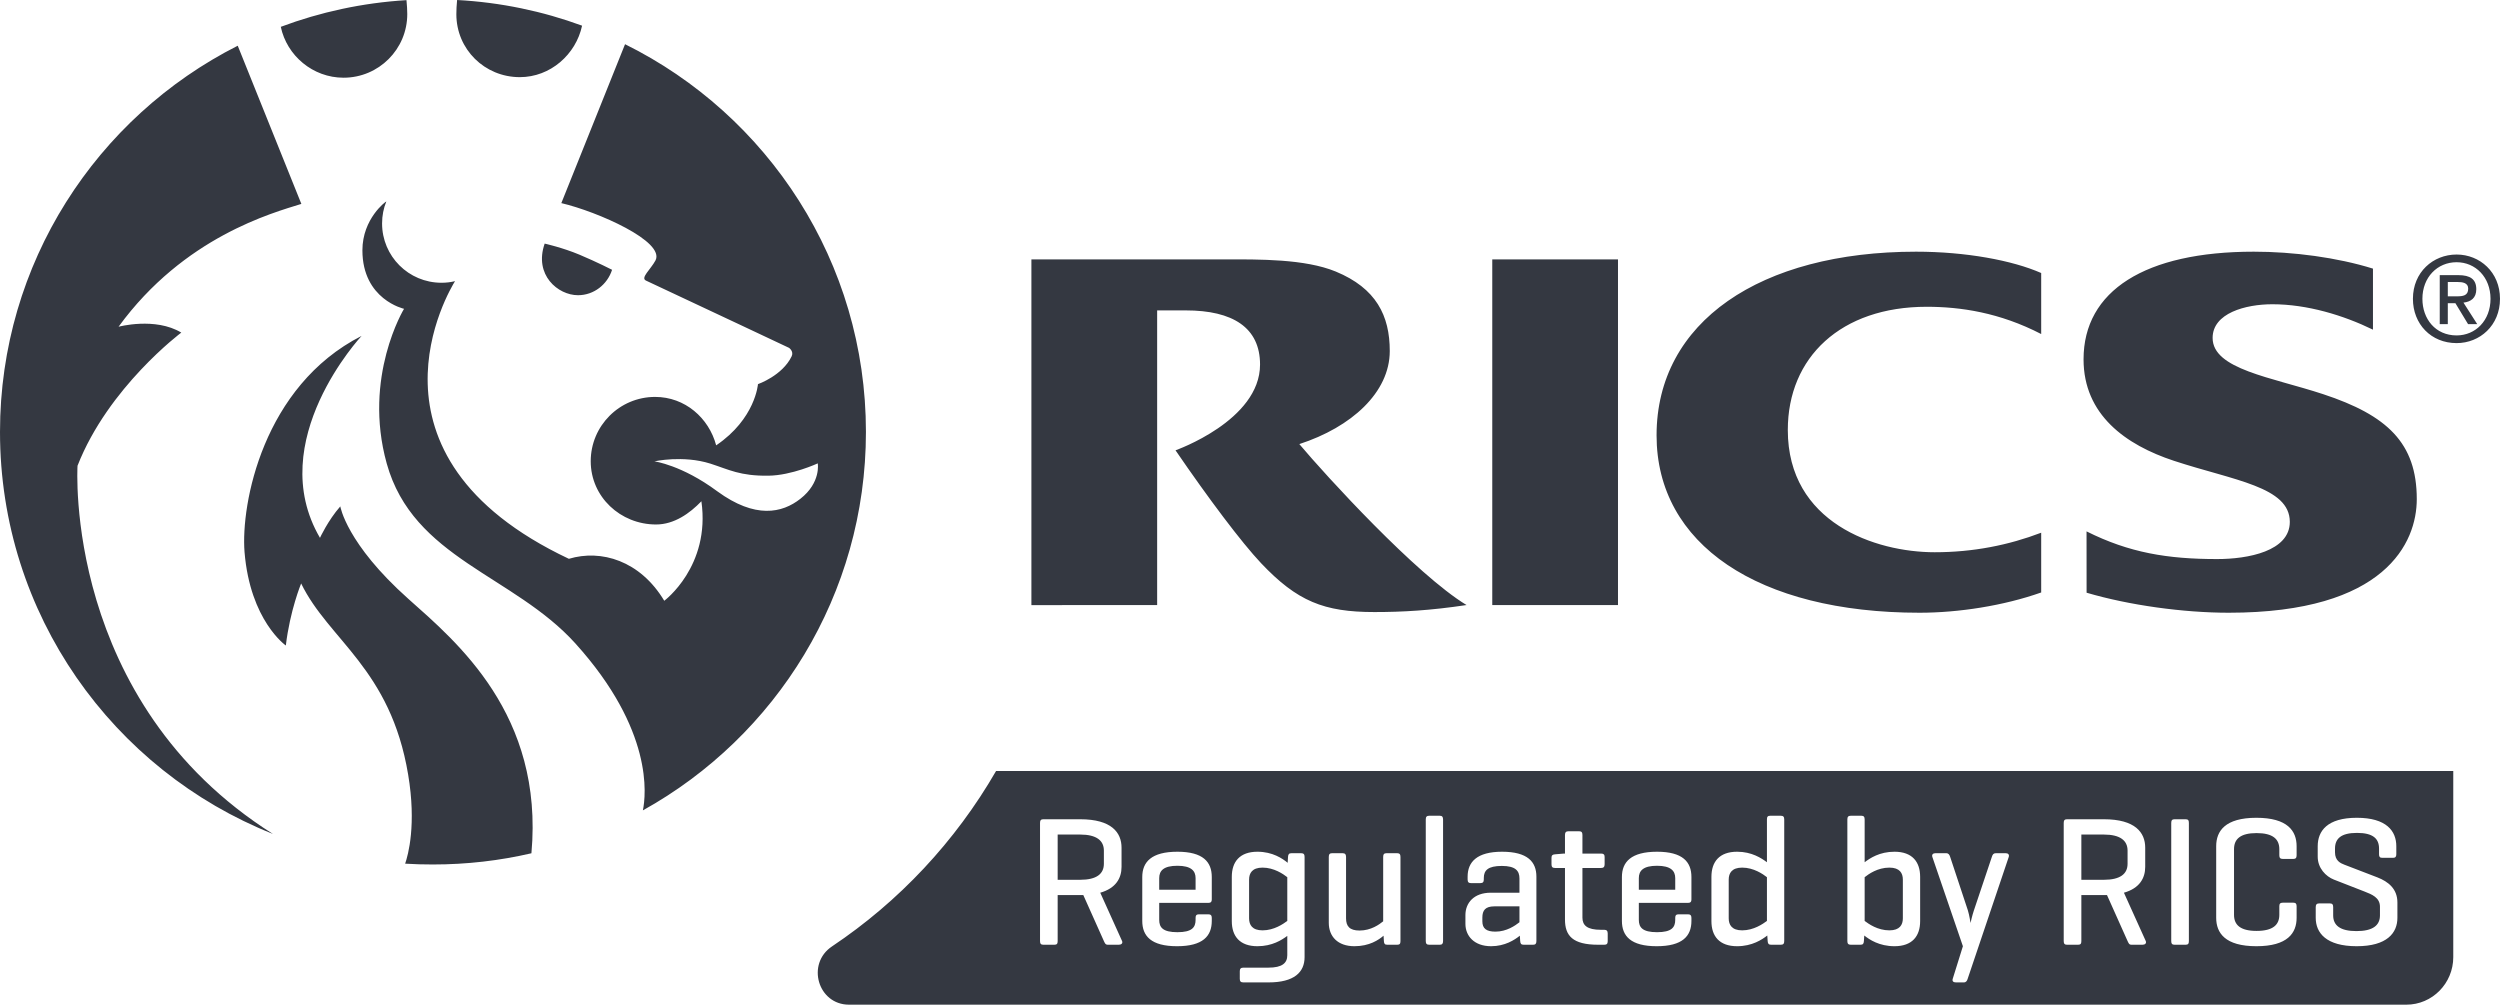
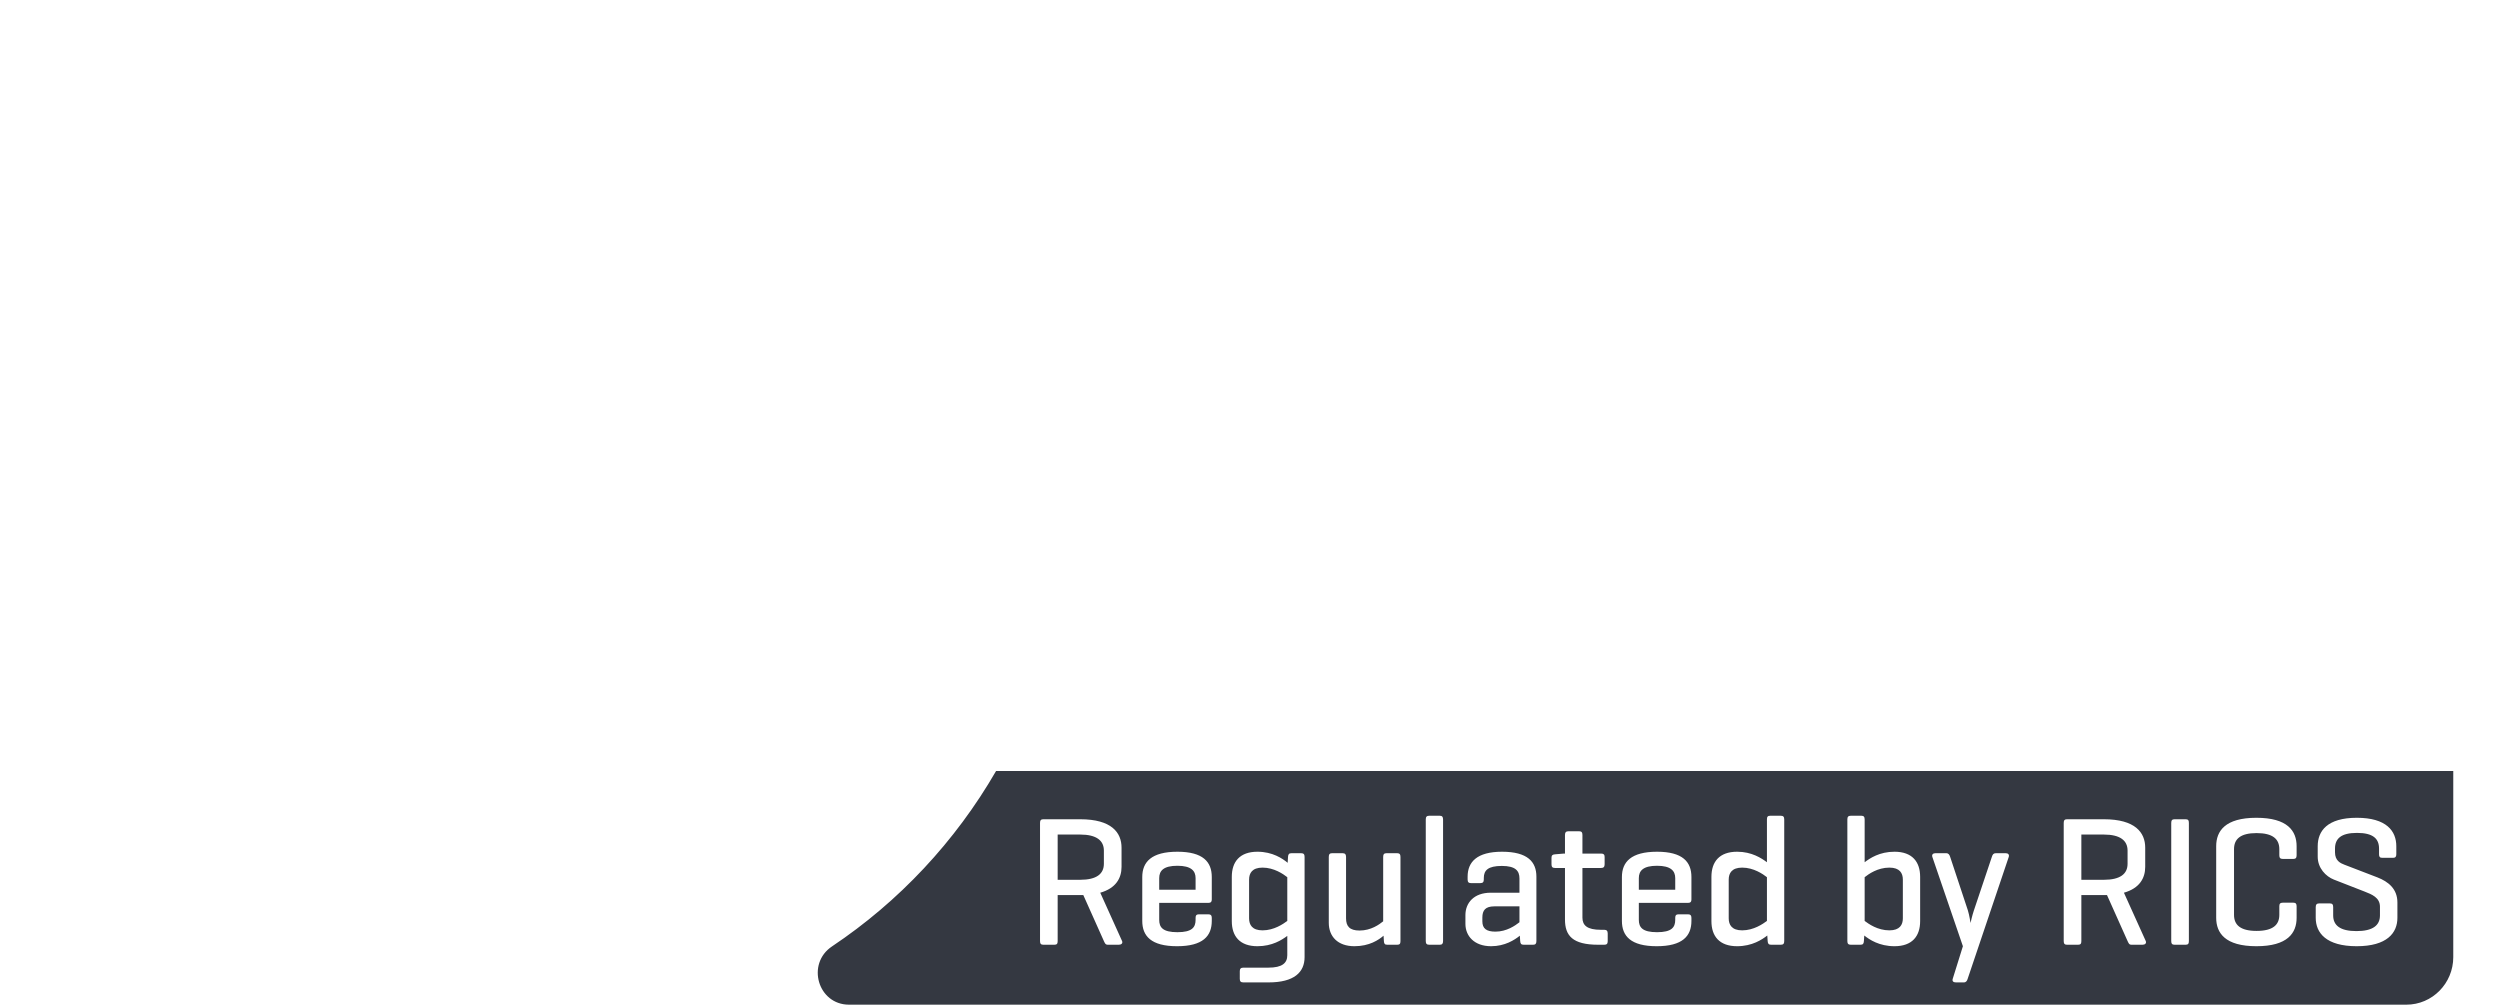
<svg xmlns="http://www.w3.org/2000/svg" width="107px" height="43px" viewBox="0 0 107 43" version="1.1">
  <title>REGULATED-BY-RICS-LOGO BLACK</title>
  <g id="Desktop" stroke="none" stroke-width="1" fill="none" fill-rule="evenodd">
    <g id="Rent-Review" transform="translate(-150, -242)" fill="#343841" fill-rule="nonzero">
      <g id="REGULATED-BY-RICS-LOGO-BLACK" transform="translate(150, 242)">
-         <path d="M3.318,19.934 C4.634,16.572 7.759,14.235 7.759,14.235 C6.641,13.562 5.074,13.984 5.074,13.984 C7.877,10.138 11.668,9.111 12.898,8.727 L10.175,1.957 C4.141,5.011 0,11.264 0,18.486 C0,26.294 4.838,32.972 11.682,35.693 C2.688,30.018 3.318,19.934 3.318,19.934 L3.318,19.934 Z M17.476,25.63 C14.82,23.262 14.565,21.673 14.565,21.673 C14.035,22.277 13.695,23.02 13.695,23.02 C11.27,18.879 15.476,14.377 15.476,14.377 C11.259,16.522 10.303,21.571 10.466,23.625 C10.707,26.567 12.234,27.628 12.234,27.628 C12.41,26.13 12.889,24.972 12.889,24.972 C14.065,27.395 16.714,28.616 17.469,33.153 C17.828,35.295 17.469,36.593 17.34,36.965 C17.734,36.99 18.131,37 18.528,37 C19.983,37 21.39,36.835 22.745,36.52 C23.28,30.578 19.542,27.471 17.476,25.63 L17.476,25.63 Z M24.738,12.635 C25.417,12.635 25.994,12.178 26.197,11.547 C26.197,11.547 25.557,11.219 24.798,10.899 C24.081,10.598 23.312,10.426 23.312,10.426 C22.844,11.771 23.884,12.635 24.738,12.635 L24.738,12.635 Z M14.703,3.326 C16.211,3.326 17.431,2.107 17.431,0.603 C17.431,0.448 17.418,0.198 17.397,0.006 C15.514,0.121 13.705,0.516 12.018,1.148 C12.277,2.383 13.392,3.326 14.703,3.326 L14.703,3.326 Z M22.248,3.302 C23.556,3.302 24.65,2.331 24.913,1.099 C23.23,0.48 21.429,0.101 19.564,0 C19.542,0.185 19.532,0.464 19.532,0.609 C19.532,2.109 20.743,3.302 22.248,3.302 L22.248,3.302 Z M99.43,16.87 C97.219,16.142 94.7,15.806 94.7,14.463 C94.7,13.403 96.108,13.022 97.258,13.022 C98.742,13.022 100.292,13.49 101.563,14.11 L101.563,11.497 C100.023,11.018 98.153,10.772 96.461,10.772 C91.815,10.772 89.176,12.44 89.176,15.379 C89.176,17.747 90.973,19.04 93.043,19.722 C95.603,20.565 98.004,20.83 98.004,22.337 C98.004,23.592 96.214,23.928 94.892,23.928 C92.777,23.928 91.13,23.658 89.304,22.743 L89.306,25.368 C91.13,25.906 93.451,26.225 95.392,26.225 C102.105,26.225 103.438,23.217 103.438,21.362 C103.438,18.958 102.172,17.774 99.43,16.87 L99.43,16.87 Z M26.752,1.892 L24.025,8.693 C25.577,9.058 28.484,10.338 28.053,11.15 C27.846,11.534 27.398,11.897 27.65,12.01 C30.454,13.323 33.771,14.888 33.771,14.888 C33.771,14.888 33.984,15.037 33.883,15.249 C33.486,16.079 32.441,16.441 32.441,16.441 C32.441,16.441 32.333,17.924 30.652,19.061 C30.34,17.887 29.317,16.988 28.039,16.988 C26.515,16.988 25.283,18.225 25.283,19.741 C25.283,21.265 26.553,22.448 28.079,22.448 C28.857,22.448 29.523,21.97 30.02,21.454 C30.415,24.241 28.43,25.713 28.43,25.713 C27.398,23.991 25.726,23.502 24.348,23.917 C14.94,19.474 19.268,12.37 19.475,12.033 C19.29,12.08 19.096,12.102 18.896,12.102 C17.487,12.102 16.353,10.965 16.353,9.563 C16.353,9.23 16.416,8.913 16.535,8.622 C16.52,8.613 15.511,9.356 15.511,10.712 C15.511,12.822 17.293,13.217 17.293,13.217 C17.293,13.217 15.52,16.127 16.551,19.835 C17.683,23.907 21.985,24.614 24.629,27.542 C27.972,31.245 27.65,34.031 27.515,34.684 C33.208,31.524 37.062,25.453 37.062,18.486 C37.062,11.214 32.863,4.917 26.752,1.892 L26.752,1.892 Z M34.254,21.35 C33.477,21.961 32.324,22.216 30.699,21.027 C29.177,19.9 28.008,19.746 28.008,19.746 C28.008,19.746 29.229,19.472 30.404,19.843 C31.2,20.099 31.673,20.375 32.881,20.36 C33.883,20.351 35,19.832 35,19.832 C35,19.832 35.148,20.652 34.254,21.35 L34.254,21.35 Z M105.142,10.894 C104.136,10.894 103.273,11.649 103.273,12.789 C103.273,13.869 104.05,14.685 105.142,14.685 C106.137,14.685 107,13.93 107,12.789 C107,11.649 106.137,10.894 105.142,10.894 L105.142,10.894 Z M105.142,14.356 C104.238,14.356 103.679,13.651 103.679,12.789 C103.679,11.867 104.319,11.223 105.142,11.223 C105.954,11.223 106.594,11.867 106.594,12.789 C106.594,13.717 105.954,14.356 105.142,14.356 L105.142,14.356 Z M70.901,18.634 C70.901,23.292 75.24,26.225 82.156,26.225 C83.819,26.225 85.745,25.929 87.363,25.358 L87.363,22.8 C85.974,23.33 84.456,23.636 82.806,23.636 C80.265,23.636 76.518,22.375 76.518,18.405 C76.518,15.288 78.794,13.13 82.46,13.13 C83.912,13.13 85.583,13.377 87.363,14.297 L87.363,11.685 C86.128,11.142 84.132,10.772 82.008,10.772 C75.341,10.772 70.901,13.774 70.901,18.634 L70.901,18.634 Z M105.985,12.379 C105.985,11.953 105.726,11.776 105.218,11.776 L104.421,11.776 L104.421,13.874 L104.766,13.874 L104.766,12.977 L105.091,12.977 L105.634,13.874 L106.026,13.874 L105.436,12.952 C105.751,12.916 105.985,12.759 105.985,12.379 L105.985,12.379 Z M104.766,12.683 L104.766,12.07 L105.183,12.07 C105.39,12.07 105.639,12.1 105.639,12.353 C105.639,12.657 105.411,12.683 105.152,12.683 L104.766,12.683 L104.766,12.683 Z M63.869,25.896 L69.25,25.896 L69.25,11.101 L63.869,11.101 L63.869,25.896 L63.869,25.896 Z M55.611,19.007 C57.838,18.284 59.482,16.798 59.482,15.024 C59.482,13.511 58.902,12.337 57.168,11.621 C55.845,11.078 53.884,11.101 52.442,11.101 L44.144,11.101 L44.144,25.899 L49.526,25.896 L49.526,13.285 L50.75,13.285 C52.765,13.285 53.93,14.022 53.93,15.603 C53.93,18.001 50.312,19.273 50.312,19.273 C51.724,21.337 53.137,23.217 53.974,24.104 C55.52,25.736 56.663,26.196 58.826,26.196 C60.024,26.196 61.218,26.128 62.768,25.896 C60.619,24.594 56.745,20.356 55.611,19.007 L55.611,19.007 Z" id="Shape" />
        <path d="M53.461,37.647 L53.461,39.305 C53.461,39.582 53.593,39.819 54.037,39.819 C54.528,39.819 54.925,39.543 55.096,39.416 L55.096,37.544 C54.925,37.41 54.528,37.134 54.037,37.134 C53.593,37.134 53.461,37.371 53.461,37.647 L53.461,37.647 Z M42.631,33 C40.889,36.016 38.48,38.587 35.61,40.506 C34.498,41.249 35.005,43 36.338,43 L102.993,43 C104.102,43 105,42.088 105,40.964 L105,33 L42.631,33 L42.631,33 Z M47.885,40.435 L47.418,40.435 C47.309,40.435 47.293,40.372 47.246,40.277 L46.366,38.31 L45.268,38.31 L45.268,40.277 C45.268,40.388 45.237,40.435 45.128,40.435 L44.653,40.435 C44.552,40.435 44.513,40.388 44.513,40.277 L44.513,35.222 C44.513,35.111 44.552,35.064 44.653,35.064 L46.234,35.064 C47.573,35.064 48.002,35.633 48.002,36.28 L48.002,37.102 C48.002,37.584 47.76,38.018 47.091,38.208 L48.025,40.277 C48.064,40.372 47.994,40.435 47.885,40.435 L47.885,40.435 Z M51.864,38.5 C51.864,38.595 51.825,38.642 51.732,38.642 L49.614,38.642 L49.614,39.369 C49.614,39.693 49.769,39.898 50.393,39.898 C51.016,39.898 51.171,39.693 51.171,39.369 L51.171,39.282 C51.171,39.179 51.21,39.132 51.319,39.132 L51.716,39.132 C51.818,39.132 51.864,39.179 51.864,39.282 L51.864,39.416 C51.864,40.064 51.483,40.498 50.377,40.498 C49.271,40.498 48.889,40.064 48.889,39.416 L48.889,37.536 C48.889,36.889 49.287,36.454 50.393,36.454 C51.49,36.454 51.864,36.889 51.864,37.536 L51.864,38.5 L51.864,38.5 Z M55.836,40.964 C55.836,41.612 55.392,42.047 54.294,42.047 L53.219,42.047 C53.11,42.047 53.063,42.007 53.063,41.896 L53.063,41.565 C53.063,41.462 53.11,41.415 53.219,41.415 L54.294,41.415 C54.878,41.415 55.096,41.217 55.096,40.885 L55.096,40.056 C54.863,40.23 54.45,40.498 53.819,40.498 C53.063,40.498 52.721,40.072 52.721,39.424 L52.721,37.529 C52.721,36.881 53.063,36.454 53.819,36.454 C54.465,36.454 54.894,36.746 55.112,36.928 L55.127,36.675 C55.135,36.565 55.166,36.517 55.275,36.517 L55.688,36.517 C55.797,36.517 55.836,36.565 55.836,36.675 L55.836,40.964 L55.836,40.964 Z M59.94,40.285 C59.94,40.396 59.901,40.435 59.8,40.435 L59.38,40.435 C59.27,40.435 59.239,40.396 59.231,40.285 L59.216,40.048 C59.006,40.23 58.608,40.498 57.97,40.498 C57.253,40.498 56.872,40.08 56.872,39.495 L56.872,36.675 C56.872,36.565 56.911,36.517 57.012,36.517 L57.464,36.517 C57.565,36.517 57.611,36.565 57.611,36.675 L57.611,39.305 C57.611,39.638 57.76,39.827 58.188,39.827 C58.679,39.827 59.037,39.566 59.2,39.432 L59.2,36.675 C59.2,36.565 59.239,36.517 59.341,36.517 L59.8,36.517 C59.901,36.517 59.94,36.565 59.94,36.675 L59.94,40.285 L59.94,40.285 Z M61.763,40.277 C61.763,40.388 61.724,40.435 61.622,40.435 L61.171,40.435 C61.062,40.435 61.023,40.388 61.023,40.277 L61.023,35.072 C61.023,34.961 61.062,34.914 61.171,34.914 L61.622,34.914 C61.724,34.914 61.763,34.961 61.763,35.072 L61.763,40.277 L61.763,40.277 Z M65.758,40.277 C65.758,40.388 65.719,40.435 65.617,40.435 L65.213,40.435 C65.103,40.435 65.072,40.388 65.064,40.277 L65.049,40.048 C64.823,40.23 64.41,40.498 63.818,40.498 C63.094,40.498 62.72,40.056 62.72,39.543 L62.72,39.164 C62.72,38.65 63.078,38.208 63.803,38.208 L65.033,38.208 L65.033,37.6 C65.033,37.275 64.87,37.062 64.278,37.062 C63.686,37.062 63.507,37.252 63.507,37.576 L63.507,37.639 C63.507,37.749 63.468,37.797 63.359,37.797 L62.954,37.797 C62.853,37.797 62.814,37.749 62.814,37.639 L62.814,37.521 C62.814,36.889 63.219,36.454 64.286,36.454 C65.384,36.454 65.758,36.889 65.758,37.521 L65.758,40.277 L65.758,40.277 Z M68.81,40.285 C68.81,40.396 68.764,40.435 68.662,40.435 L68.405,40.435 C67.307,40.435 66.981,40.048 66.981,39.353 L66.981,37.149 L66.552,37.149 C66.443,37.149 66.404,37.102 66.404,36.991 L66.404,36.715 C66.404,36.612 66.443,36.573 66.552,36.565 L66.934,36.533 L66.981,36.533 L66.981,35.735 C66.981,35.625 67.027,35.578 67.128,35.578 L67.588,35.578 C67.689,35.578 67.728,35.625 67.728,35.735 L67.728,36.533 L68.53,36.533 C68.631,36.533 68.678,36.573 68.678,36.675 L68.678,36.991 C68.678,37.102 68.631,37.149 68.53,37.149 L67.728,37.149 L67.728,39.274 C67.728,39.606 67.931,39.795 68.514,39.795 L68.662,39.795 C68.764,39.795 68.81,39.843 68.81,39.953 L68.81,40.285 L68.81,40.285 Z M72.393,38.5 C72.393,38.595 72.354,38.642 72.26,38.642 L70.142,38.642 L70.142,39.369 C70.142,39.693 70.298,39.898 70.921,39.898 C71.544,39.898 71.7,39.693 71.7,39.369 L71.7,39.282 C71.7,39.179 71.739,39.132 71.848,39.132 L72.245,39.132 C72.346,39.132 72.393,39.179 72.393,39.282 L72.393,39.416 C72.393,40.064 72.011,40.498 70.906,40.498 C69.8,40.498 69.418,40.064 69.418,39.416 L69.418,37.536 C69.418,36.889 69.815,36.454 70.921,36.454 C72.019,36.454 72.393,36.889 72.393,37.536 L72.393,38.5 L72.393,38.5 Z M76.365,40.277 C76.365,40.388 76.326,40.435 76.217,40.435 L75.804,40.435 C75.695,40.435 75.664,40.388 75.656,40.277 L75.64,40.04 C75.415,40.214 74.994,40.498 74.348,40.498 C73.592,40.498 73.249,40.072 73.249,39.424 L73.249,37.529 C73.249,36.881 73.592,36.454 74.348,36.454 C74.978,36.454 75.391,36.731 75.625,36.904 L75.625,35.072 C75.625,34.961 75.656,34.914 75.765,34.914 L76.217,34.914 C76.326,34.914 76.365,34.961 76.365,35.072 L76.365,40.277 L76.365,40.277 Z M82.182,39.424 C82.182,40.072 81.839,40.498 81.084,40.498 C80.43,40.498 80.009,40.214 79.791,40.04 L79.775,40.277 C79.768,40.388 79.737,40.435 79.628,40.435 L79.215,40.435 C79.106,40.435 79.067,40.388 79.067,40.277 L79.067,35.072 C79.067,34.961 79.106,34.914 79.215,34.914 L79.667,34.914 C79.768,34.914 79.807,34.961 79.807,35.072 L79.807,36.904 C80.033,36.731 80.445,36.454 81.084,36.454 C81.839,36.454 82.182,36.881 82.182,37.529 L82.182,39.424 L82.182,39.424 Z M85.975,36.675 L84.215,41.896 C84.191,41.975 84.152,42.047 84.051,42.047 L83.717,42.047 C83.607,42.047 83.545,41.999 83.576,41.896 L84.012,40.498 L82.704,36.675 C82.673,36.573 82.735,36.517 82.837,36.517 L83.296,36.517 C83.397,36.517 83.436,36.581 83.467,36.675 L84.223,38.958 C84.293,39.179 84.331,39.472 84.339,39.503 C84.347,39.464 84.409,39.187 84.48,38.974 L85.251,36.675 C85.282,36.573 85.321,36.517 85.422,36.517 L85.842,36.517 C85.944,36.517 86.006,36.573 85.975,36.675 L85.975,36.675 Z M91.699,40.435 L91.231,40.435 C91.122,40.435 91.107,40.372 91.06,40.277 L90.18,38.31 L89.082,38.31 L89.082,40.277 C89.082,40.388 89.051,40.435 88.942,40.435 L88.466,40.435 C88.366,40.435 88.327,40.388 88.327,40.277 L88.327,35.222 C88.327,35.111 88.366,35.064 88.466,35.064 L90.047,35.064 C91.387,35.064 91.815,35.633 91.815,36.28 L91.815,37.102 C91.815,37.584 91.574,38.018 90.904,38.208 L91.839,40.277 C91.878,40.372 91.808,40.435 91.699,40.435 L91.699,40.435 Z M93.684,40.277 C93.684,40.388 93.653,40.435 93.544,40.435 L93.069,40.435 C92.968,40.435 92.929,40.388 92.929,40.277 L92.929,35.222 C92.929,35.111 92.968,35.064 93.069,35.064 L93.544,35.064 C93.653,35.064 93.684,35.111 93.684,35.222 L93.684,40.277 L93.684,40.277 Z M98.295,36.605 C98.295,36.715 98.256,36.762 98.155,36.762 L97.703,36.762 C97.594,36.762 97.555,36.715 97.555,36.605 L97.555,36.344 C97.555,35.917 97.283,35.656 96.581,35.656 C95.881,35.656 95.616,35.917 95.616,36.344 L95.616,39.156 C95.616,39.582 95.881,39.843 96.581,39.843 C97.283,39.843 97.555,39.582 97.555,39.156 L97.555,38.784 C97.555,38.681 97.594,38.635 97.703,38.635 L98.155,38.635 C98.256,38.635 98.295,38.681 98.295,38.784 L98.295,39.282 C98.295,39.93 97.914,40.498 96.574,40.498 C95.234,40.498 94.853,39.93 94.853,39.282 L94.853,36.217 C94.853,35.57 95.234,35.001 96.574,35.001 C97.914,35.001 98.295,35.57 98.295,36.217 L98.295,36.605 L98.295,36.605 Z M102.609,39.282 C102.609,39.93 102.165,40.498 100.865,40.498 C99.564,40.498 99.113,39.93 99.113,39.282 L99.113,38.824 C99.113,38.713 99.159,38.666 99.261,38.666 L99.72,38.666 C99.821,38.666 99.86,38.713 99.86,38.824 L99.86,39.179 C99.86,39.606 100.156,39.851 100.857,39.851 C101.558,39.851 101.862,39.606 101.862,39.179 L101.862,38.808 C101.862,38.413 101.511,38.279 101.207,38.16 L99.891,37.647 C99.548,37.513 99.198,37.157 99.198,36.667 L99.198,36.217 C99.198,35.57 99.603,35.001 100.872,35.001 C102.142,35.001 102.562,35.57 102.562,36.217 L102.562,36.565 C102.562,36.667 102.523,36.715 102.422,36.715 L101.963,36.715 C101.854,36.715 101.823,36.667 101.823,36.565 L101.823,36.32 C101.823,35.893 101.566,35.648 100.88,35.648 C100.195,35.648 99.938,35.893 99.938,36.32 L99.938,36.478 C99.938,36.841 100.172,36.944 100.335,37.007 L101.753,37.552 C102.22,37.734 102.609,38.042 102.609,38.627 L102.609,39.282 L102.609,39.282 Z M50.393,37.055 C49.8,37.055 49.614,37.268 49.614,37.584 L49.614,38.082 L51.171,38.082 L51.171,37.584 C51.171,37.268 50.977,37.055 50.393,37.055 L50.393,37.055 Z M47.246,36.968 L47.246,36.407 C47.246,35.98 46.935,35.719 46.234,35.719 L45.268,35.719 L45.268,37.655 L46.234,37.655 C46.935,37.655 47.246,37.402 47.246,36.968 L47.246,36.968 Z M63.445,39.274 L63.445,39.432 C63.445,39.74 63.616,39.874 64.006,39.874 C64.481,39.874 64.854,39.614 65.033,39.472 L65.033,38.792 L63.959,38.792 C63.569,38.792 63.445,38.966 63.445,39.274 L63.445,39.274 Z M73.989,37.647 L73.989,39.305 C73.989,39.582 74.122,39.819 74.565,39.819 C75.056,39.819 75.454,39.543 75.625,39.416 L75.625,37.544 C75.454,37.41 75.056,37.134 74.565,37.134 C74.122,37.134 73.989,37.371 73.989,37.647 L73.989,37.647 Z M70.921,37.055 C70.329,37.055 70.142,37.268 70.142,37.584 L70.142,38.082 L71.7,38.082 L71.7,37.584 C71.7,37.268 71.505,37.055 70.921,37.055 L70.921,37.055 Z M80.866,37.134 C80.36,37.134 79.978,37.41 79.807,37.544 L79.807,39.416 C79.978,39.543 80.36,39.819 80.866,39.819 C81.31,39.819 81.442,39.582 81.442,39.305 L81.442,37.647 C81.442,37.371 81.31,37.134 80.866,37.134 L80.866,37.134 Z M91.06,36.968 L91.06,36.407 C91.06,35.98 90.749,35.719 90.047,35.719 L89.082,35.719 L89.082,37.655 L90.047,37.655 C90.749,37.655 91.06,37.402 91.06,36.968 L91.06,36.968 Z" id="Shape" />
      </g>
    </g>
  </g>
</svg>